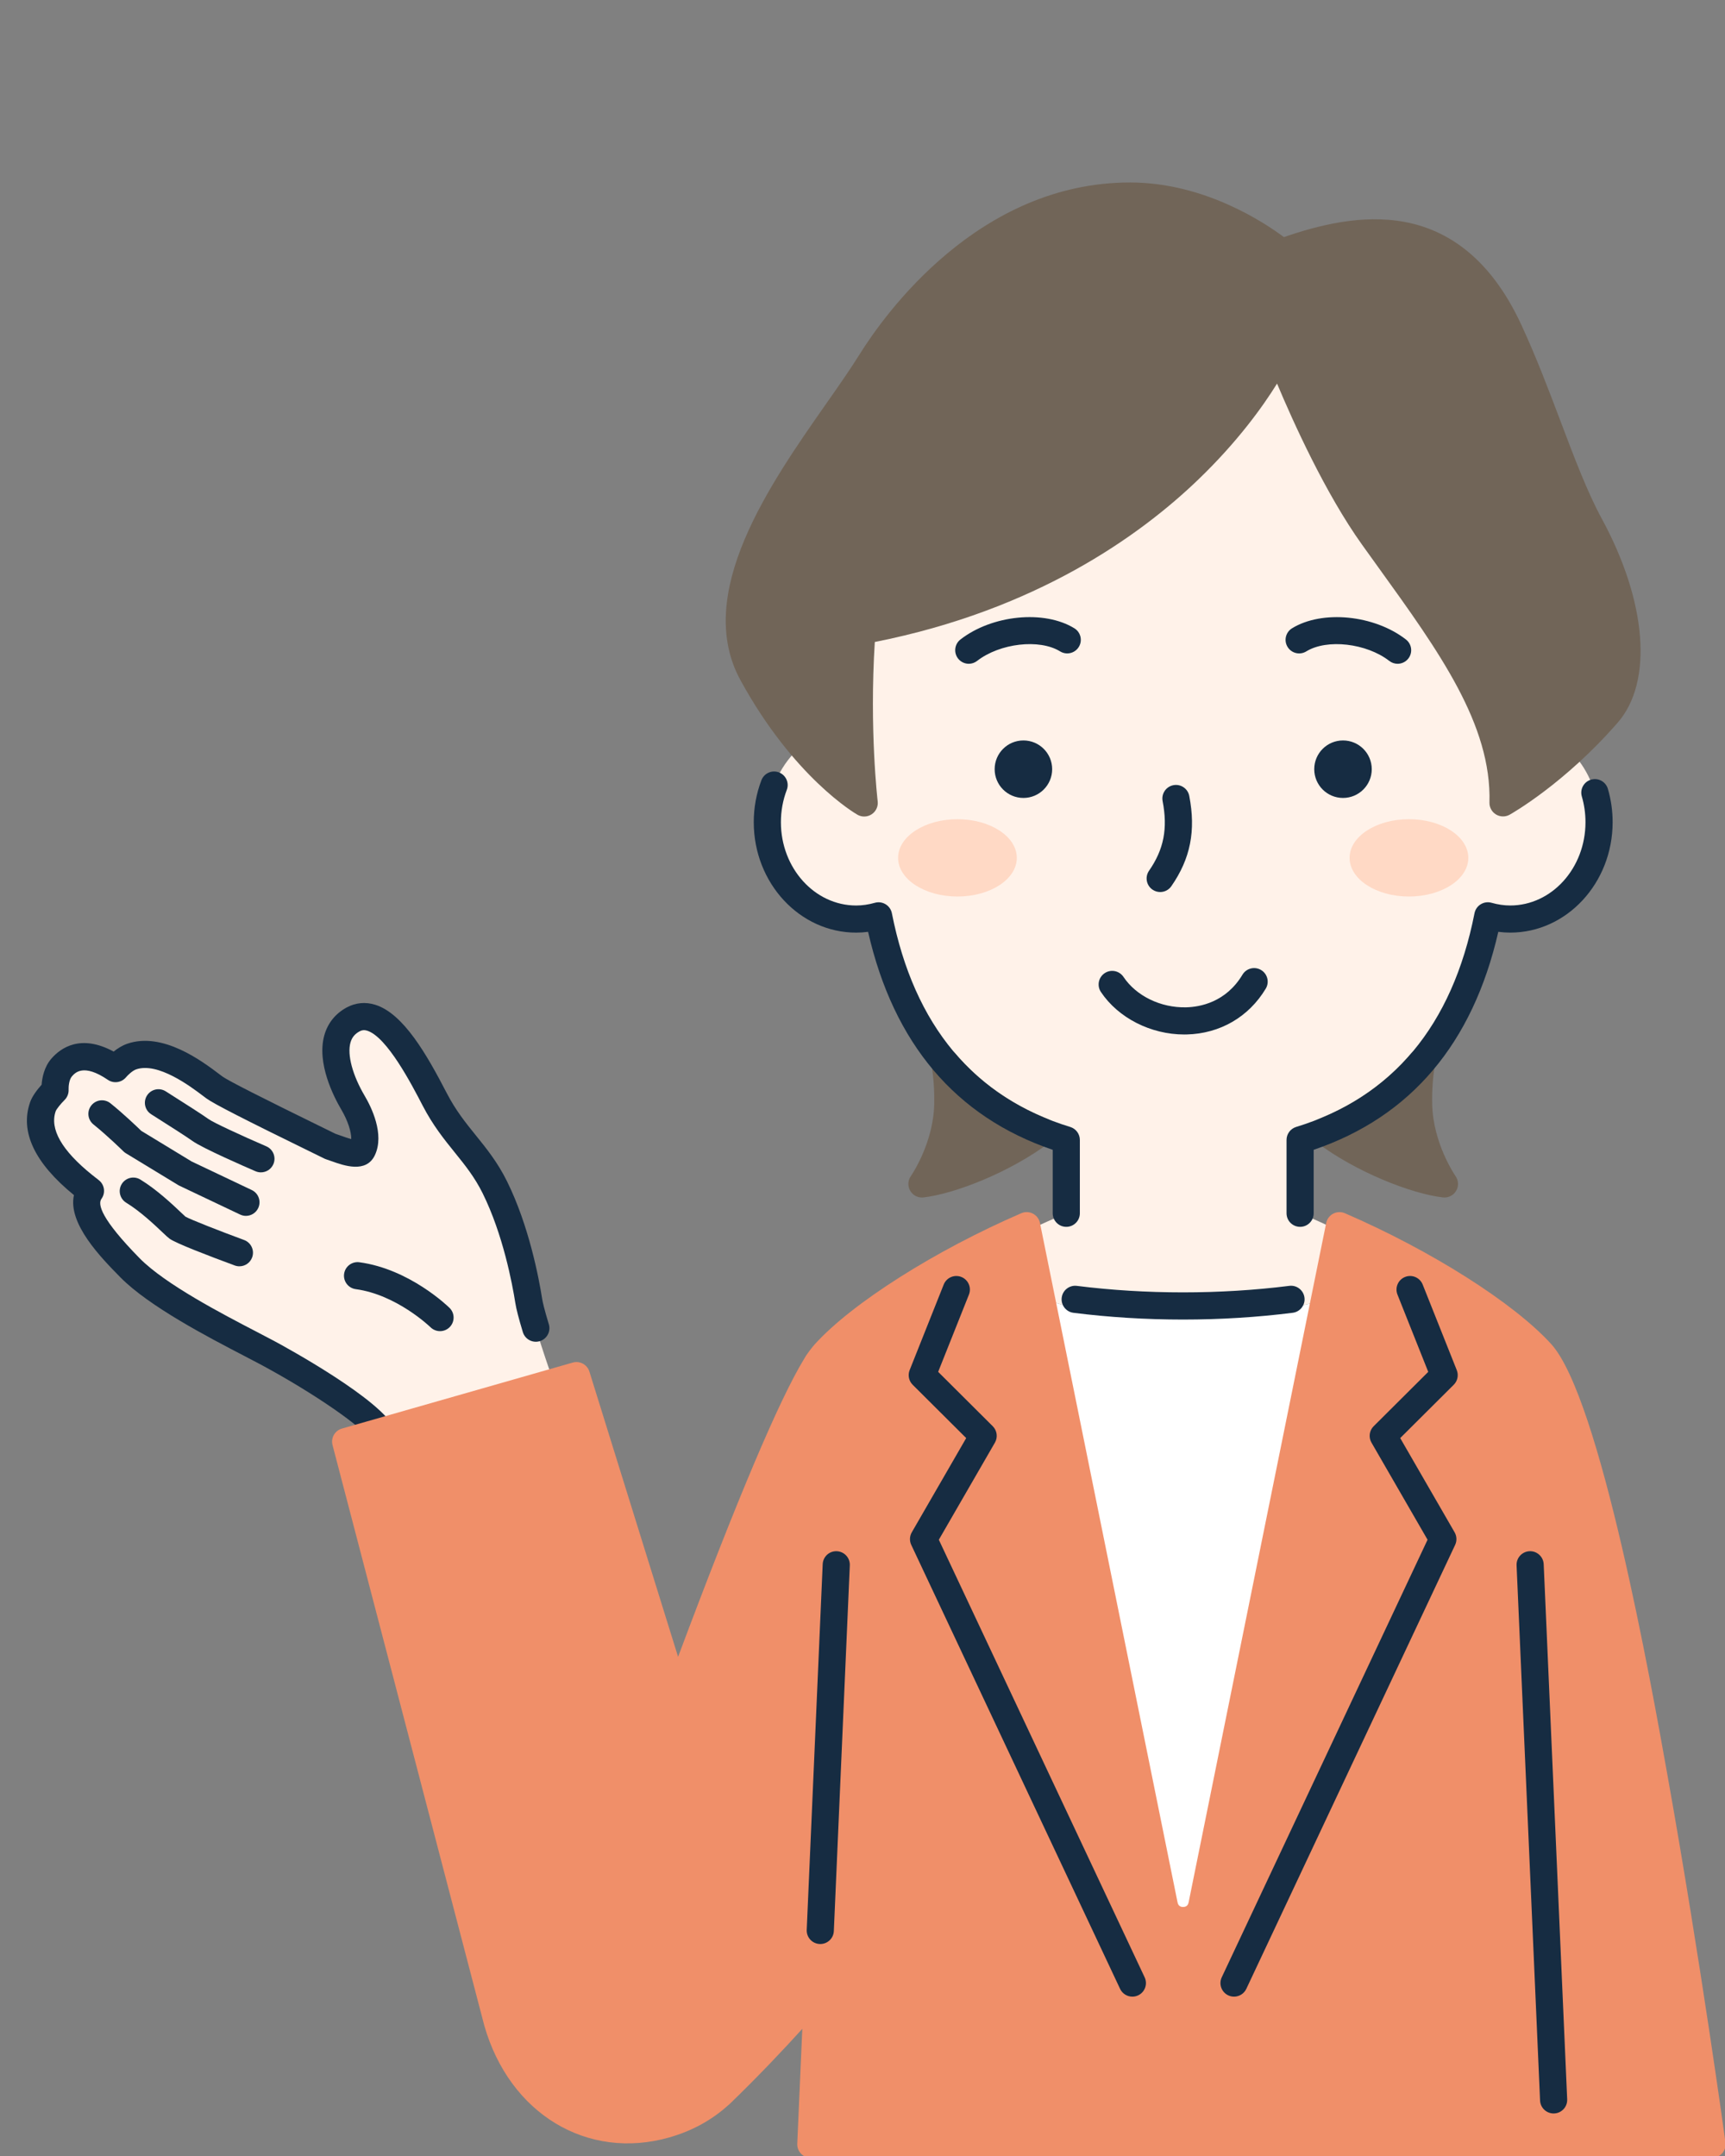
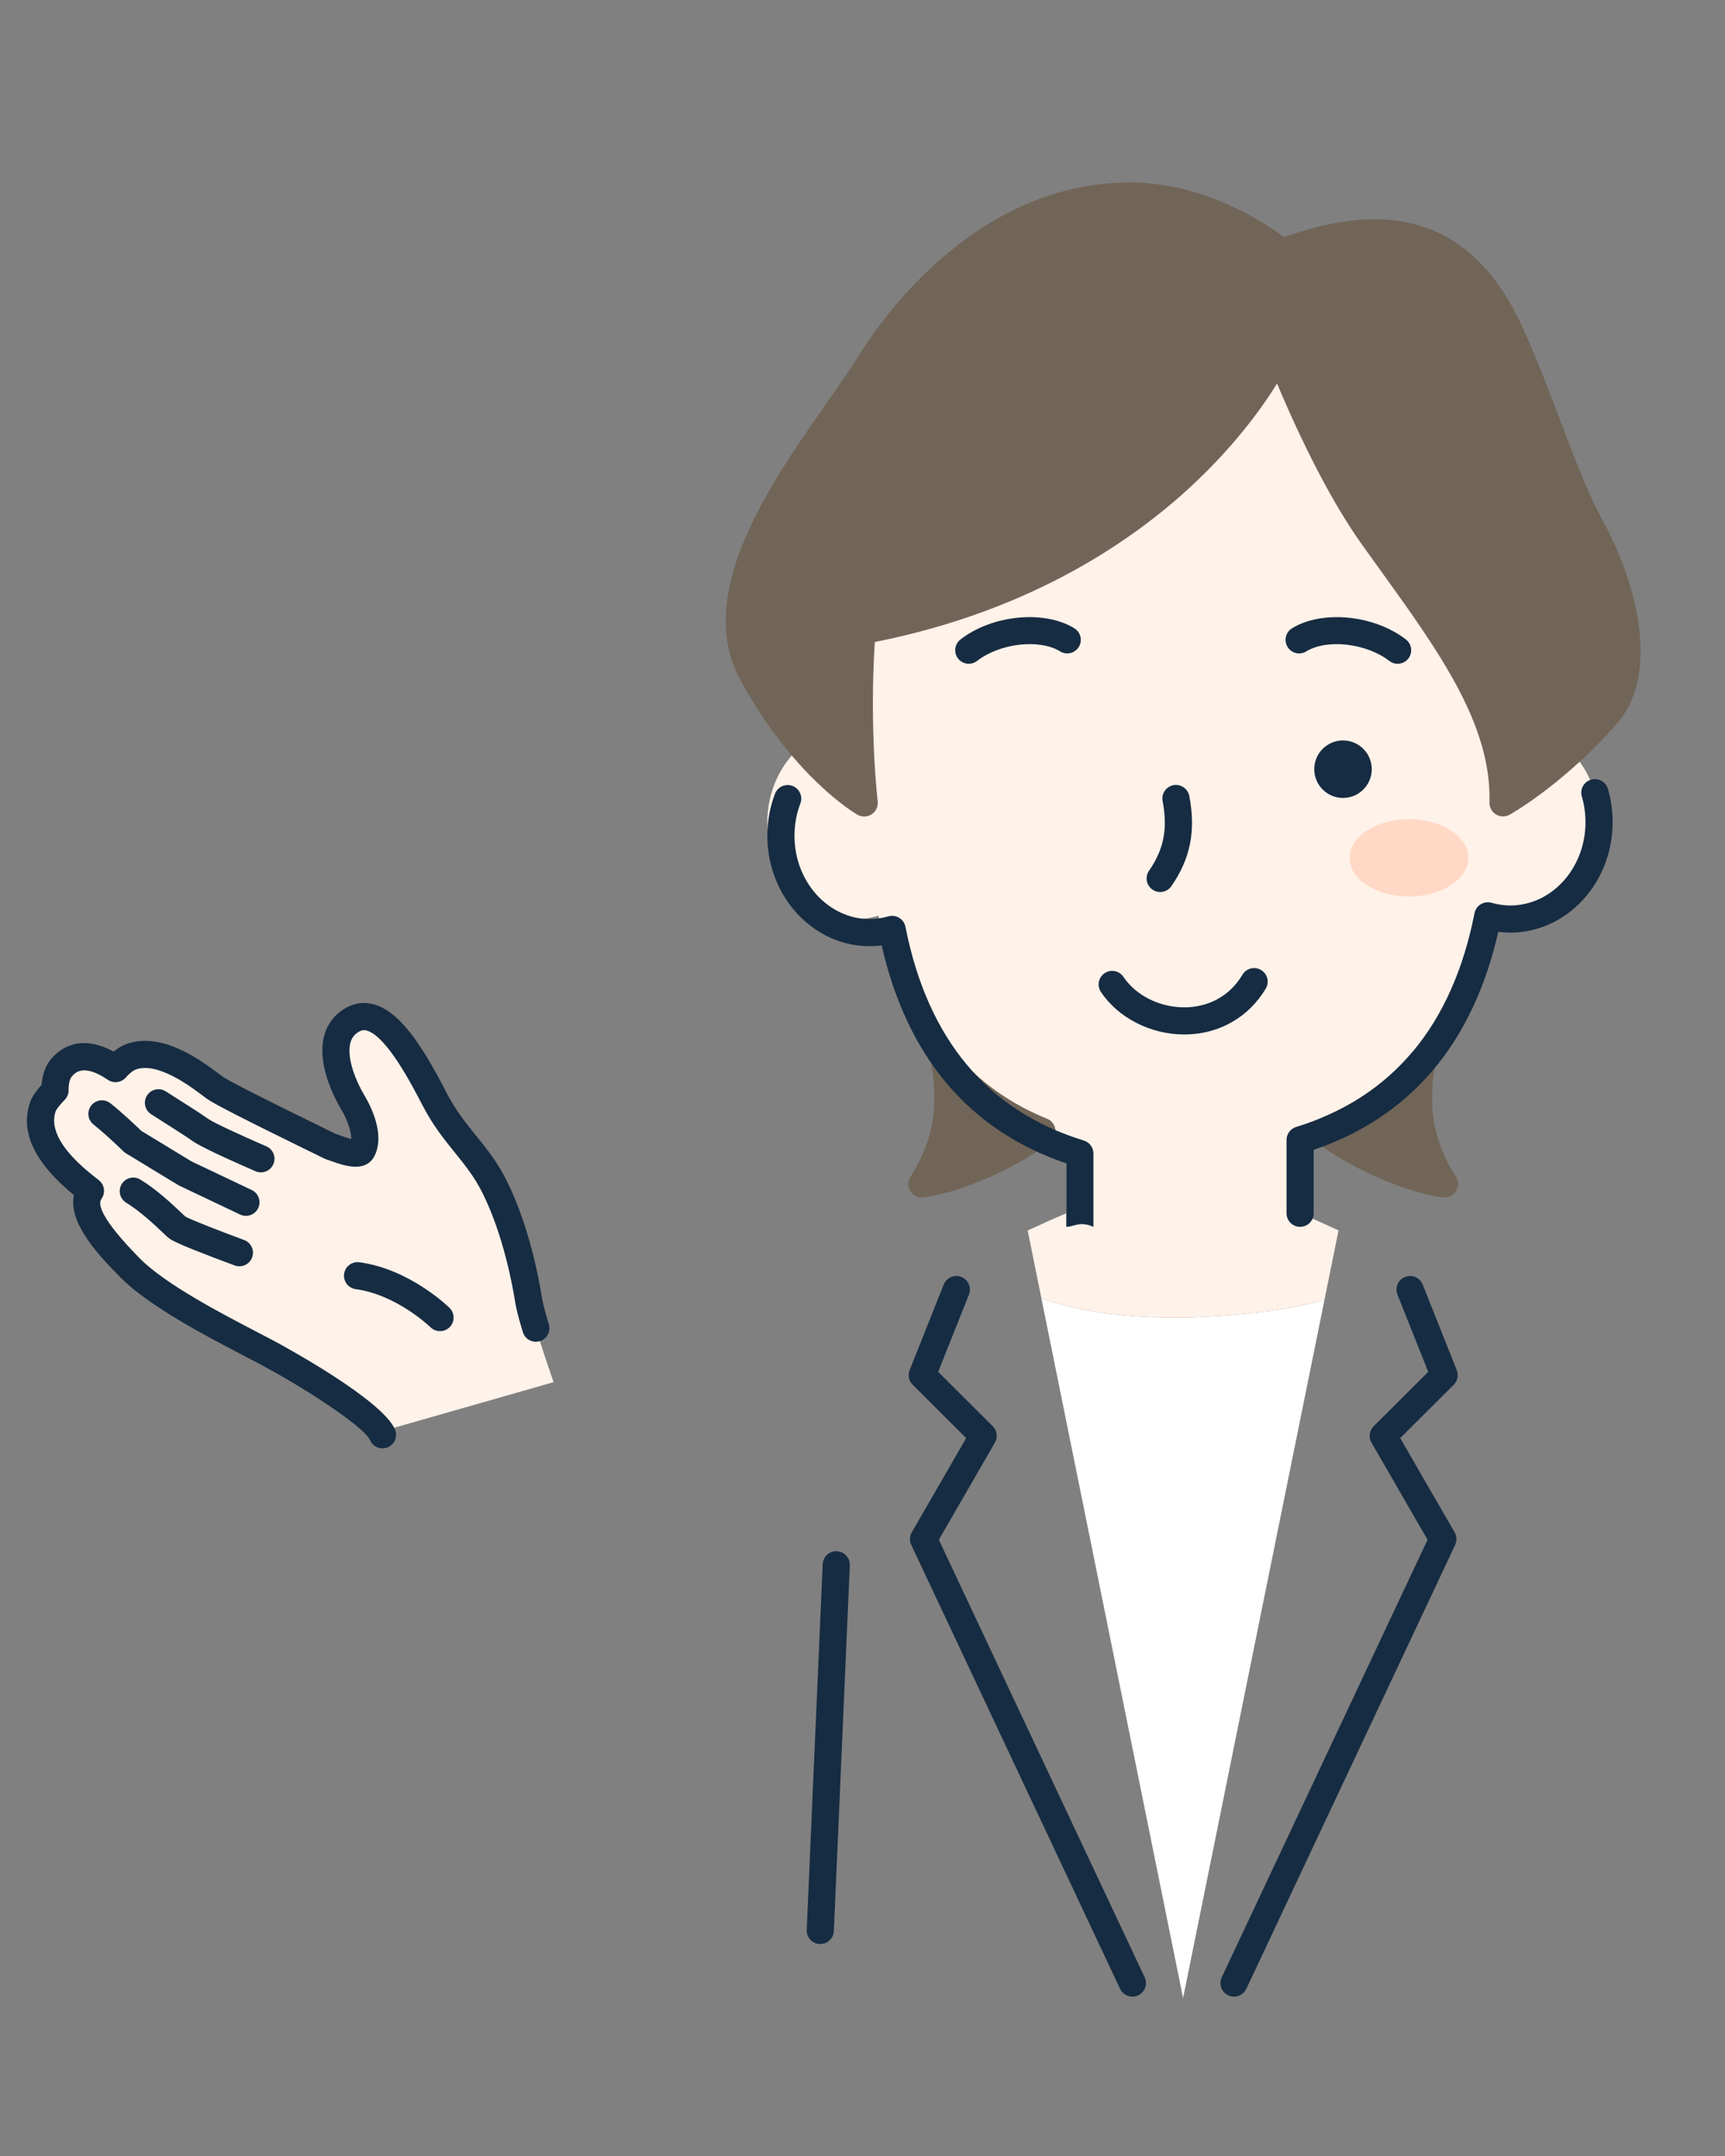
<svg xmlns="http://www.w3.org/2000/svg" version="1.1" x="0px" y="0px" width="200px" height="250px" viewBox="0 0 200 250" enable-background="new 0 0 200 250" xml:space="preserve">
  <rect x="0" y="0" width="200" height="250" fill="#808080" stroke="none" />
  <g id="レイヤー_3">
</g>
  <g id="レイヤー_1">
    <path fill="#FFFFFF" d="M120.739,150.539l16.43,81.146l16.388-80.935c-3.271,0.871-8.451,1.83-15.821,2.006   C129.216,152.959,123.736,151.62,120.739,150.539z" />
    <path fill="#FFF2E9" d="M175.098,84.108c-0.041,0-0.081,0.006-0.122,0.007c0.304-5.001,0.274-9.781-0.32-15.414   c-2.664-25.25-19.603-29.636-37.473-29.636c-17.87,0-34.809,4.387-37.473,29.636c-0.594,5.632-0.623,10.412-0.32,15.414   c-0.041-0.001-0.081-0.007-0.122-0.007c-5.689,0-10.301,5.028-10.301,11.231s4.612,11.231,10.301,11.231   c0.898,0,1.764-0.138,2.595-0.374c1.995,10.115,7.396,21.591,21.765,25.985v8.505c-1.365,0.576-2.929,1.281-4.479,1.996   l1.591,7.857c2.997,1.08,8.477,2.419,16.997,2.217c7.37-0.175,12.549-1.135,15.821-2.006l1.635-8.075   c-1.541-0.713-3.094-1.416-4.454-1.99v-8.505c14.369-4.393,19.77-15.87,21.765-25.985c0.83,0.235,1.697,0.374,2.595,0.374   c5.689,0,10.301-5.028,10.301-11.231S180.787,84.108,175.098,84.108z" />
    <g>
      <g>
        <path fill="#FFF2E9" d="M61.301,150.841c-0.482-3.06-1.671-8.605-3.933-13.173c-2.014-4.068-4.723-5.857-6.976-10.206     c-2.253-4.35-5.922-11.163-9.45-9.257c-3.294,1.779-1.948,6.387-0.006,9.674c0.803,1.36,1.853,3.815,1.105,5.399     c-0.475,1.007-2.428,0.072-3.748-0.35c-0.305-0.17-12.064-5.836-13.421-6.823c-1.281-0.933-5.967-4.845-9.601-3.59     c-1.017,0.351-1.873,1.401-1.873,1.401c-1.97-1.344-4.435-2.233-6.26-0.12c-0.859,0.995-0.752,2.63-0.752,2.63     s-0.918,0.897-1.266,1.656c-1.314,2.865,0.514,6.104,4.554,9.362l0.817,0.643c-1.533,2.114,1.196,5.471,4.578,8.914     c3.735,3.802,12.522,8.017,15.993,9.887c3.795,2.044,11.469,6.642,13.08,9.113l20.041-5.731     C62.929,156.637,61.553,152.443,61.301,150.841z" />
      </g>
      <g>
        <g>
          <path fill="#716558" d="M121.394,129.72c-4.239-1.714-7.825-4.267-10.658-7.588c-0.46-0.539-1.223-0.704-1.864-0.404      c-0.641,0.3-1.003,0.992-0.884,1.691c0.249,1.454,0.356,2.95,0.327,4.574c-0.081,4.593-2.683,8.348-2.707,8.382      c-0.359,0.506-0.388,1.177-0.072,1.711c0.285,0.483,0.802,0.773,1.354,0.773c0.06,0,0.119-0.003,0.179-0.01      c3.604-0.412,10.083-2.925,14.685-6.417c0.45-0.342,0.683-0.9,0.608-1.461C122.289,130.409,121.918,129.932,121.394,129.72z" />
          <path fill="#716558" d="M166.05,127.992c-0.028-1.626,0.079-3.122,0.327-4.574c0.12-0.698-0.242-1.39-0.884-1.691      c-0.641-0.301-1.405-0.136-1.864,0.404c-2.834,3.321-6.419,5.874-10.658,7.588c-0.525,0.212-0.895,0.69-0.97,1.251      c-0.075,0.561,0.158,1.119,0.608,1.461c4.602,3.492,11.081,6.005,14.686,6.417c0.06,0.007,0.119,0.01,0.178,0.01      c0.551,0,1.067-0.29,1.353-0.771c0.316-0.533,0.289-1.203-0.067-1.71C168.734,136.34,166.131,132.585,166.05,127.992z" />
          <path fill="#716558" d="M185.702,60.122c-1.661-3.056-3.16-7.018-4.746-11.213c-1.394-3.687-2.836-7.499-4.582-11.271      c-3.145-6.796-7.676-10.798-13.467-11.894c-4.963-0.939-10.031,0.369-14.05,1.75c-2.213-1.66-9.206-6.331-17.819-6.335      c-0.005,0-0.008,0-0.013,0c-17.595,0-28.488,15.307-31.407,19.999c-1.04,1.672-2.389,3.598-3.817,5.638      c-6.515,9.306-15.438,22.05-9.948,32.08c6.171,11.276,13.263,15.426,13.563,15.597c0.242,0.139,0.512,0.208,0.781,0.208      c0.304,0,0.607-0.088,0.87-0.262c0.496-0.329,0.764-0.909,0.693-1.499c-0.01-0.085-0.975-8.331-0.333-18.478      c18.632-3.693,30.667-12.252,37.525-18.854c4.569-4.398,7.483-8.481,9.112-11.108c1.862,4.44,5.606,12.738,9.849,18.673      c0.645,0.903,1.289,1.796,1.927,2.682c7.032,9.757,13.104,18.183,12.851,27.218c-0.016,0.566,0.274,1.097,0.759,1.39      c0.484,0.292,1.089,0.303,1.583,0.026c0.258-0.144,6.387-3.622,12.529-10.678C191.679,79.063,190.949,69.772,185.702,60.122z" />
        </g>
-         <path fill="#162C42" d="M123.628,142.259c-0.869,0-1.574-0.704-1.574-1.573v-7.359c-11.256-3.827-18.449-12.321-21.406-25.275     c-0.464,0.061-0.925,0.092-1.381,0.092c-6.548,0-11.875-5.744-11.875-12.805c0-1.684,0.299-3.321,0.888-4.867     c0.31-0.812,1.218-1.22,2.031-0.91c0.812,0.31,1.22,1.219,0.91,2.031c-0.452,1.187-0.682,2.447-0.682,3.747     c0,5.325,3.915,9.658,8.728,9.658c0.702,0,1.431-0.106,2.166-0.314c0.422-0.12,0.876-0.057,1.251,0.173     c0.375,0.23,0.636,0.606,0.722,1.037c2.57,13.036,9.528,21.374,20.681,24.784c0.661,0.202,1.113,0.813,1.113,1.505v8.505     C125.201,141.555,124.497,142.259,123.628,142.259z" />
+         <path fill="#162C42" d="M123.628,142.259v-7.359c-11.256-3.827-18.449-12.321-21.406-25.275     c-0.464,0.061-0.925,0.092-1.381,0.092c-6.548,0-11.875-5.744-11.875-12.805c0-1.684,0.299-3.321,0.888-4.867     c0.31-0.812,1.218-1.22,2.031-0.91c0.812,0.31,1.22,1.219,0.91,2.031c-0.452,1.187-0.682,2.447-0.682,3.747     c0,5.325,3.915,9.658,8.728,9.658c0.702,0,1.431-0.106,2.166-0.314c0.422-0.12,0.876-0.057,1.251,0.173     c0.375,0.23,0.636,0.606,0.722,1.037c2.57,13.036,9.528,21.374,20.681,24.784c0.661,0.202,1.113,0.813,1.113,1.505v8.505     C125.201,141.555,124.497,142.259,123.628,142.259z" />
        <path fill="#162C42" d="M150.738,142.259c-0.869,0-1.574-0.704-1.574-1.573v-8.505c0-0.692,0.452-1.302,1.113-1.505     c11.153-3.41,18.111-11.749,20.681-24.784c0.085-0.431,0.347-0.807,0.722-1.037c0.375-0.23,0.828-0.293,1.251-0.173     c0.736,0.208,1.464,0.314,2.166,0.314c4.812,0,8.727-4.332,8.727-9.658c0-1.019-0.143-2.022-0.423-2.98     c-0.245-0.834,0.233-1.708,1.067-1.953c0.836-0.245,1.708,0.234,1.953,1.067c0.366,1.246,0.551,2.547,0.551,3.866     c0,7.061-5.327,12.805-11.875,12.805c-0.456,0-0.917-0.031-1.381-0.092c-2.958,12.954-10.151,21.448-21.406,25.275v7.359     C152.312,141.555,151.607,142.259,150.738,142.259z" />
      </g>
      <g>
        <path fill="#162C42" d="M44.348,167.946c-0.613,0-1.195-0.36-1.449-0.959c-0.567-1.337-6.448-5.408-12.584-8.714     c-0.544-0.293-1.221-0.645-1.988-1.043c-4.138-2.15-11.063-5.748-14.381-9.127c-2.219-2.259-6.105-6.214-5.373-9.526     c-4.569-3.726-6.275-7.343-5.085-10.765c0.257-0.741,0.877-1.52,1.337-2.03c0.057-0.794,0.289-2.05,1.122-3.015     c1.084-1.256,3.402-2.906,7.231-0.83c0.429-0.347,0.969-0.699,1.58-0.91c4.116-1.422,8.703,2.043,10.662,3.522     c0.148,0.112,0.275,0.208,0.379,0.284c0.645,0.469,4.608,2.485,11.78,5.991c0.806,0.394,1.152,0.563,1.32,0.648     c0.202,0.067,0.415,0.143,0.634,0.221c0.314,0.112,0.807,0.288,1.191,0.388c0.021-0.834-0.41-2.161-1.142-3.4     c-0.895-1.515-2.88-5.389-1.98-8.628c0.391-1.408,1.288-2.526,2.593-3.231c1.028-0.555,2.166-0.666,3.293-0.319     c3.293,1.014,6.012,5.816,8.303,10.237c1.051,2.029,2.19,3.44,3.397,4.934c1.232,1.526,2.506,3.104,3.592,5.298     c2.555,5.16,3.703,11.248,4.077,13.626c0.06,0.38,0.243,1.201,0.775,2.956c0.252,0.832-0.218,1.71-1.05,1.962     c-0.831,0.252-1.71-0.218-1.962-1.049c-0.475-1.569-0.761-2.674-0.872-3.379c-0.352-2.235-1.426-7.949-3.788-12.72     c-0.933-1.883-2.044-3.26-3.221-4.717c-1.251-1.55-2.545-3.152-3.743-5.463c-1.235-2.384-4.126-7.966-6.435-8.677     c-0.322-0.099-0.583-0.075-0.871,0.08c-0.557,0.301-0.893,0.715-1.057,1.304c-0.394,1.418,0.241,3.788,1.657,6.185     c0.738,1.25,2.33,4.421,1.173,6.872c-1.004,2.127-3.597,1.202-4.989,0.705c-0.231-0.082-0.455-0.162-0.662-0.229     c-0.099-0.032-0.195-0.073-0.286-0.124c-0.084-0.043-0.584-0.287-1.332-0.653c-7.853-3.839-11.402-5.656-12.249-6.273     c-0.116-0.084-0.258-0.192-0.424-0.317c-1.424-1.076-5.209-3.932-7.738-3.059c-0.437,0.151-0.978,0.681-1.172,0.914     c-0.519,0.623-1.432,0.757-2.101,0.3c-2.845-1.94-3.816-0.815-4.182-0.391c-0.32,0.371-0.389,1.178-0.373,1.511     c0.023,0.45-0.148,0.9-0.47,1.216c-0.443,0.436-0.943,1.066-1.027,1.296c-0.718,2.064,0.696,4.545,4.202,7.373l0.802,0.631     c0.664,0.523,0.797,1.476,0.301,2.161c-0.453,0.625-0.053,2.327,4.426,6.888c2.969,3.022,9.616,6.476,13.588,8.539     c0.784,0.407,1.474,0.766,2.03,1.065c1.279,0.689,12.535,6.827,13.989,10.255c0.339,0.8-0.034,1.724-0.834,2.063     C44.762,167.906,44.553,167.946,44.348,167.946z" />
        <g>
          <g>
            <path fill="#162C42" d="M51.018,154.354c-0.398,0-0.796-0.15-1.102-0.45c-0.062-0.06-3.933-3.782-8.671-4.419       c-0.861-0.116-1.466-0.908-1.35-1.769c0.116-0.861,0.908-1.466,1.769-1.35c5.811,0.781,10.27,5.109,10.457,5.293       c0.62,0.609,0.628,1.606,0.018,2.225C51.832,154.197,51.425,154.354,51.018,154.354z" />
          </g>
          <path fill="#162C42" d="M30.249,135.942c-0.208,0-0.419-0.041-0.622-0.129c-1.021-0.44-6.171-2.679-7.317-3.514      c-0.634-0.462-3.024-1.979-4.605-2.983l-0.177-0.112c-0.734-0.466-0.951-1.438-0.485-2.172c0.466-0.734,1.439-0.951,2.172-0.485      l0.177,0.112c2.219,1.409,4.109,2.614,4.77,3.095c0.577,0.42,3.865,1.94,6.712,3.168c0.798,0.344,1.166,1.27,0.822,2.068      C31.439,135.586,30.859,135.942,30.249,135.942z" />
          <path fill="#162C42" d="M28.513,140.987c-0.226,0-0.456-0.049-0.674-0.153l-7.037-3.342c-0.049-0.023-0.096-0.049-0.143-0.077      l-6.069-3.691c-0.104-0.063-0.201-0.138-0.287-0.224c-0.018-0.018-1.83-1.799-3.467-3.114c-0.678-0.544-0.786-1.535-0.242-2.212      c0.544-0.677,1.535-0.786,2.212-0.242c1.517,1.218,3.106,2.744,3.573,3.197l5.846,3.555l6.964,3.307      c0.785,0.373,1.119,1.311,0.746,2.096C29.667,140.655,29.102,140.987,28.513,140.987z" />
          <path fill="#162C42" d="M27.757,146.835c-0.181,0-0.365-0.031-0.545-0.098c-3.043-1.123-6.824-2.573-7.555-3.106      c-0.183-0.133-0.383-0.321-0.818-0.734c-0.896-0.85-2.564-2.432-4.205-3.435c-0.741-0.453-0.975-1.422-0.522-2.163      c0.453-0.741,1.42-0.976,2.163-0.522c1.924,1.176,3.749,2.906,4.729,3.836c0.222,0.21,0.391,0.374,0.497,0.465      c0.616,0.349,3.975,1.664,6.801,2.707c0.815,0.301,1.232,1.206,0.931,2.021C28.999,146.442,28.397,146.835,27.757,146.835z" />
        </g>
      </g>
      <path fill="#162C42" d="M134.514,103.436c-0.309,0-0.622-0.091-0.895-0.281c-0.714-0.495-0.892-1.476-0.396-2.19    c1.716-2.474,2.186-4.89,1.573-8.076c-0.164-0.853,0.394-1.678,1.247-1.843c0.856-0.164,1.678,0.395,1.843,1.248    c0.778,4.043,0.138,7.271-2.077,10.464C135.503,103.2,135.013,103.436,134.514,103.436z" />
      <g>
        <g>
          <g>
-             <circle fill="#162C42" cx="118.656" cy="89.192" r="3.334" />
-           </g>
+             </g>
          <path fill="#162C42" d="M112.323,76.969c-0.469,0-0.933-0.209-1.243-0.608c-0.533-0.686-0.41-1.675,0.276-2.208      c3.671-2.856,9.72-3.451,13.208-1.299c0.739,0.456,0.969,1.426,0.513,2.165c-0.457,0.739-1.427,0.969-2.166,0.513      c-2.393-1.477-6.981-0.951-9.624,1.104C113.001,76.86,112.661,76.969,112.323,76.969z" />
        </g>
        <g>
          <g>
            <circle fill="#162C42" cx="155.71" cy="89.192" r="3.334" />
          </g>
          <path fill="#162C42" d="M162.042,76.969c-0.338,0-0.678-0.108-0.965-0.332c-2.642-2.055-7.228-2.581-9.624-1.104      c-0.741,0.456-1.71,0.226-2.166-0.513c-0.456-0.74-0.226-1.709,0.513-2.165c3.489-2.151,9.538-1.557,13.208,1.299      c0.686,0.533,0.809,1.522,0.276,2.208C162.975,76.76,162.511,76.969,162.042,76.969z" />
        </g>
      </g>
      <g>
-         <ellipse fill="#FFD9C5" cx="111.009" cy="99.474" rx="6.882" ry="4.483" />
        <ellipse fill="#FFD9C5" cx="163.357" cy="99.474" rx="6.882" ry="4.483" />
      </g>
      <path fill="#162C42" d="M137.31,119.955c-3.881,0-7.651-1.913-9.667-4.927c-0.483-0.722-0.289-1.7,0.433-2.183    c0.724-0.484,1.7-0.288,2.183,0.433c1.481,2.214,4.313,3.592,7.262,3.527c1.616-0.04,4.614-0.584,6.534-3.786    c0.447-0.745,1.414-0.987,2.159-0.54c0.745,0.447,0.987,1.414,0.54,2.159c-1.969,3.282-5.306,5.218-9.156,5.313    C137.503,119.954,137.406,119.955,137.31,119.955z" />
-       <path fill="#F08F69" d="M200.055,248.431c-0.028-0.206-2.85-20.845-6.688-42.377c-1.937-10.869-7.834-43.945-13.52-50.206    c-4.32-4.756-13.932-10.852-23.918-15.168c-0.436-0.188-0.933-0.17-1.353,0.05c-0.421,0.22-0.719,0.617-0.814,1.082l-15.953,78.79    c-0.087,0.432-0.396,0.522-0.639,0.522c0,0,0,0-0.001,0c-0.243,0-0.551-0.09-0.638-0.522l-15.954-78.79    c-0.094-0.465-0.393-0.863-0.814-1.082c-0.42-0.22-0.916-0.239-1.353-0.05c-9.986,4.317-19.598,10.412-23.917,15.168    c-0.221,0.243-0.922,1.096-1.28,1.754c-2.883,4.727-7.788,16.327-14.594,34.517l-10.281-33.074    c-0.254-0.816-1.111-1.28-1.935-1.046l-26.758,7.652c-0.822,0.235-1.306,1.084-1.09,1.911    c17.588,67.286,17.591,67.294,17.597,67.317c2.926,10.231,11.953,15.683,21.469,12.962c2.579-0.738,4.842-1.968,6.73-3.658    c0.068-0.047,0.133-0.101,0.193-0.159c3.433-3.317,6.361-6.43,8.478-8.769l-0.585,13.32c-0.019,0.429,0.139,0.847,0.435,1.157    c0.297,0.31,0.707,0.485,1.137,0.485h104.487c0.454,0,0.886-0.196,1.186-0.539C199.98,249.336,200.116,248.881,200.055,248.431z" />
      <path fill="#162C42" d="M95.107,225.42c-0.023,0-0.046,0-0.07-0.001c-0.868-0.038-1.541-0.772-1.504-1.641l1.852-42.402    c0.038-0.868,0.761-1.543,1.641-1.503c0.868,0.038,1.541,0.772,1.503,1.641l-1.852,42.402    C96.642,224.76,95.945,225.42,95.107,225.42z" />
      <path fill="#162C42" d="M131.29,231.523c-0.591,0-1.157-0.334-1.425-0.904l-24.212-51.481c-0.219-0.466-0.196-1.01,0.061-1.457    l6.309-10.928l-6.206-6.182c-0.446-0.444-0.584-1.112-0.352-1.697l3.951-9.924c0.322-0.807,1.235-1.201,2.044-0.88    c0.807,0.321,1.201,1.237,0.88,2.044l-3.568,8.96l6.328,6.303c0.506,0.503,0.609,1.284,0.253,1.902l-6.503,11.263l23.862,50.737    c0.37,0.787,0.032,1.724-0.755,2.094C131.742,231.475,131.514,231.523,131.29,231.523z" />
      <path fill="#162C42" d="M143.075,231.523c-0.224,0-0.452-0.048-0.668-0.15c-0.787-0.37-1.124-1.307-0.755-2.094l23.862-50.737    l-6.502-11.263c-0.357-0.618-0.253-1.398,0.253-1.901l6.328-6.303l-3.568-8.96c-0.321-0.807,0.073-1.723,0.88-2.044    c0.808-0.322,1.723,0.072,2.044,0.88l3.952,9.924c0.233,0.585,0.094,1.253-0.352,1.697l-6.206,6.182l6.308,10.928    c0.257,0.446,0.28,0.99,0.061,1.456L144.5,230.619C144.232,231.189,143.666,231.523,143.075,231.523z" />
-       <path fill="#162C42" d="M137.161,153.01c-4.304,0-8.576-0.263-12.7-0.783c-0.862-0.109-1.473-0.895-1.364-1.758    c0.109-0.862,0.895-1.474,1.758-1.365c7.993,1.007,16.637,1.006,24.63-0.002c0.861-0.111,1.649,0.502,1.758,1.364    c0.108,0.862-0.502,1.649-1.364,1.758C145.748,152.746,141.47,153.01,137.161,153.01z" />
-       <path fill="#162C42" d="M180.129,245.068c-0.838,0-1.534-0.66-1.571-1.504l-2.723-62.051c-0.038-0.868,0.635-1.603,1.503-1.641    c0.857-0.041,1.602,0.635,1.641,1.503l2.723,62.051c0.038,0.868-0.635,1.603-1.503,1.641    C180.176,245.068,180.153,245.068,180.129,245.068z" />
    </g>
  </g>
  <g id="レイヤー_2">
</g>
</svg>